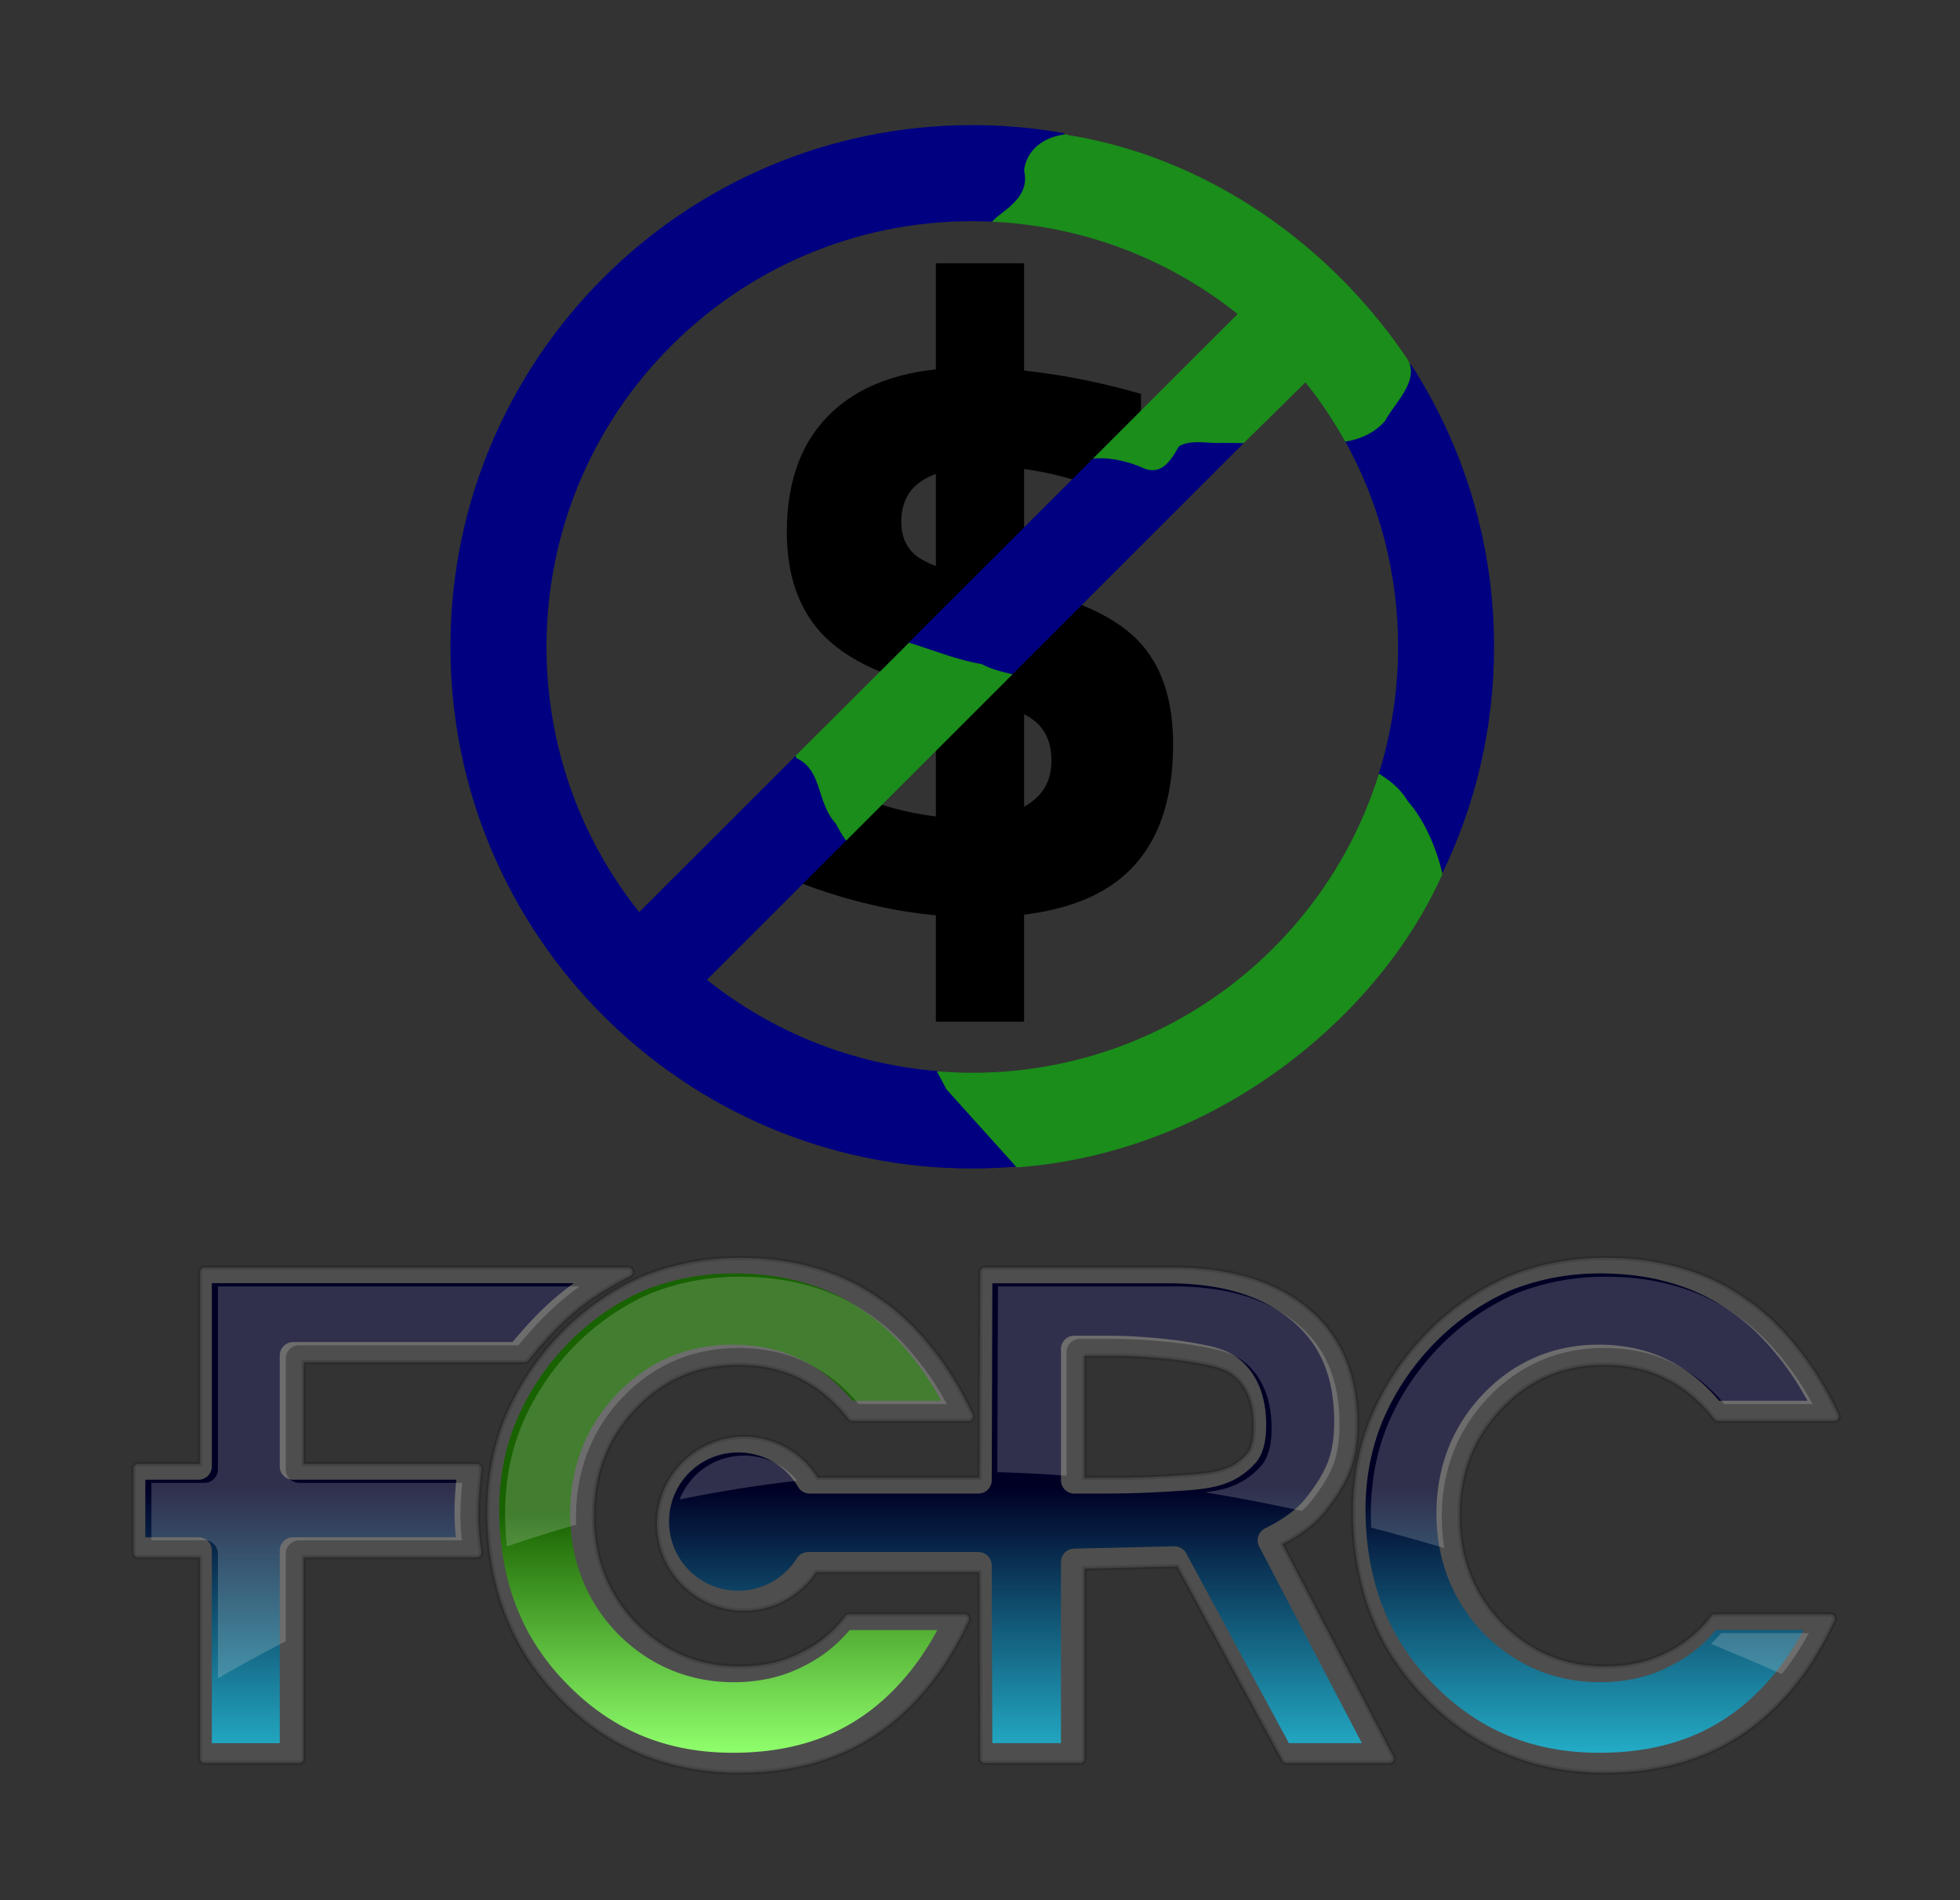
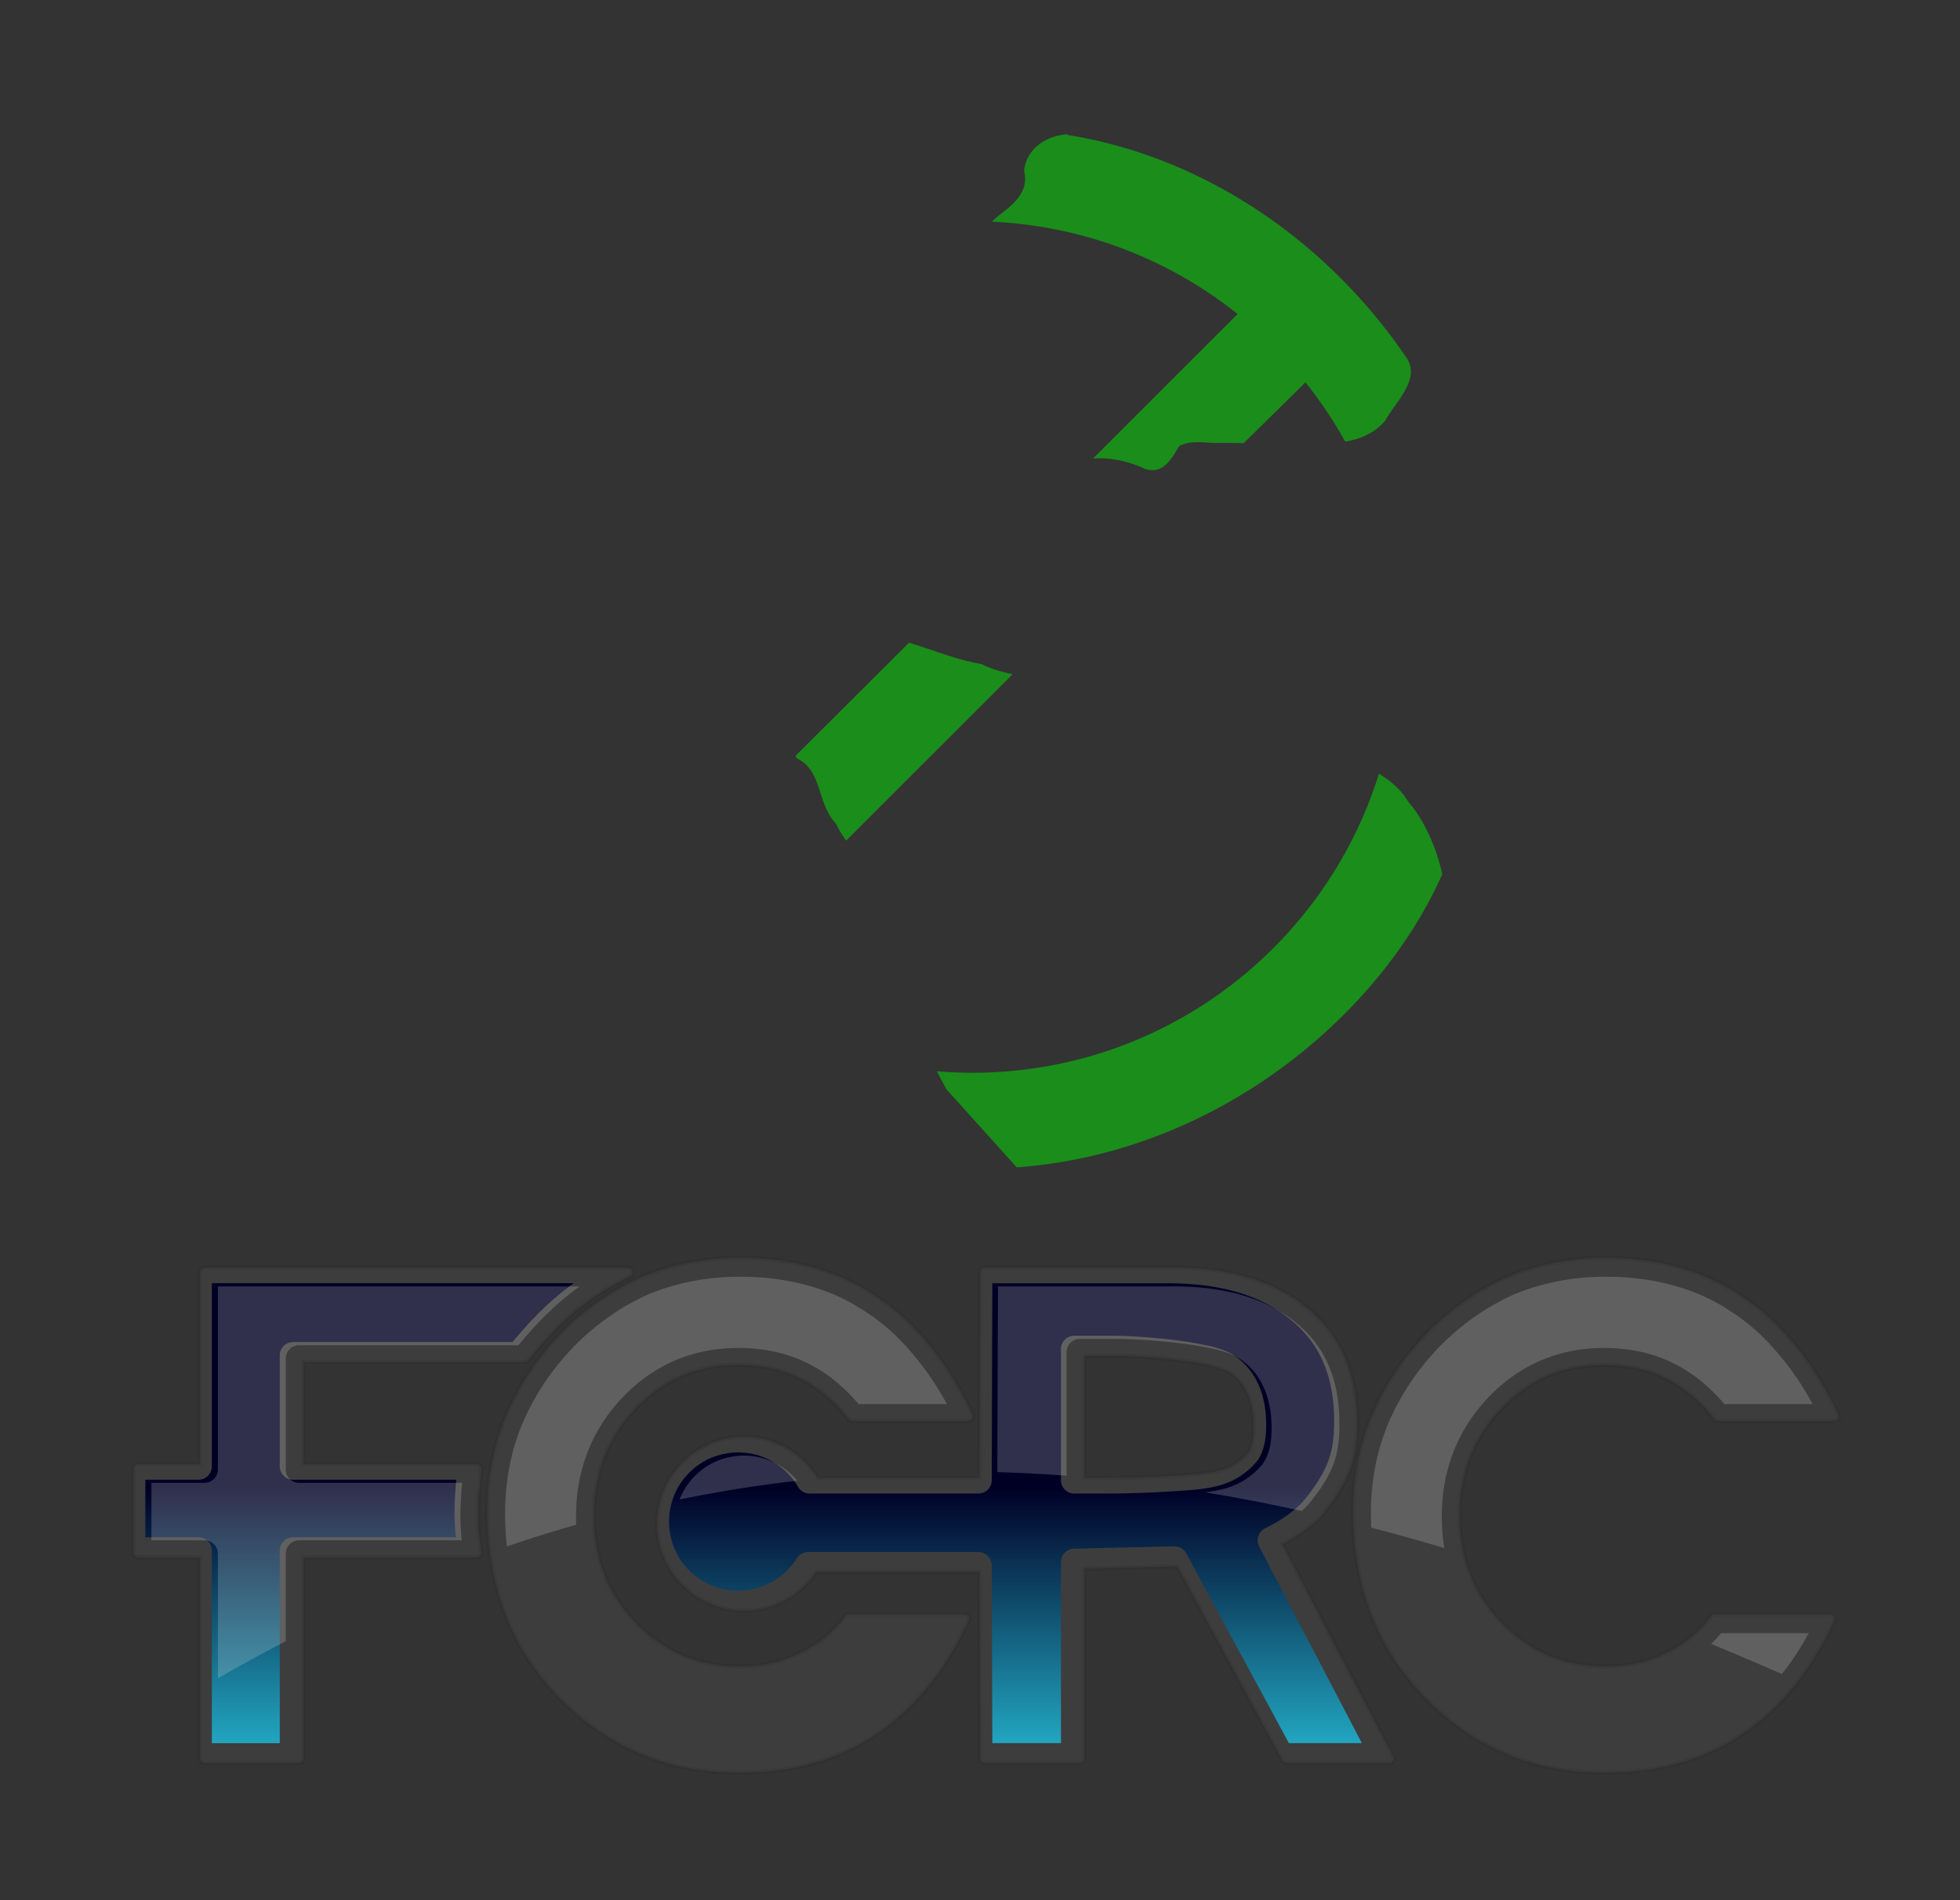
<svg xmlns="http://www.w3.org/2000/svg" version="1.1" viewBox="0 0 523.73 507.81">
  <rect x="0" y="0" width="523.73" height="507.81" fill="#333333" stroke="none" />
  <defs>
    <linearGradient id="b" x1="-7101.7" x2="-7101.7" y1="-3726.7" y2="-3555.1" gradientUnits="userSpaceOnUse">
      <stop stop-color="#186200" offset="0" />
      <stop stop-color="#90ff6c" offset="1" />
    </linearGradient>
    <linearGradient id="a" x1="-6024.5" x2="-6024.5" y1="-5803.9" y2="-5614.7" gradientTransform="translate(-893.83 2059.7)" gradientUnits="userSpaceOnUse">
      <stop stop-color="#000025" offset="0" />
      <stop stop-color="#23acc6" offset="1" />
    </linearGradient>
  </defs>
  <g transform="translate(-78.137 -332.74)">
-     <path d="m328.21 403.1h23.573v202.7h-23.573v-202.7zm54.808 34.918v29.969c-7.185-3.477-14.195-6.101-21.029-7.872-6.835-1.77-13.289-2.655-19.364-2.655-8.061 1.4e-4 -14.019 1.201-17.875 3.604-3.855 2.403-5.783 6.133-5.783 11.191 0 3.794 1.285 6.765 3.855 8.915 2.628 2.087 7.36 3.888 14.194 5.406l14.37 3.13c14.545 3.161 24.884 7.966 31.017 14.415 6.133 6.449 9.2 15.617 9.2 27.503-1.5e-4 15.617-4.293 27.25-12.88 34.9-8.528 7.587-21.584 11.38-39.166 11.38-8.295 0-16.619-0.853-24.972-2.561-8.353-1.707-16.706-4.236-25.059-7.587v-30.822c8.353 4.805 16.414 8.441 24.183 10.906 7.827 2.403 15.362 3.604 22.606 3.604 7.36 0 12.997-1.328 16.911-3.983 3.914-2.655 5.87-6.449 5.87-11.381 0-4.426-1.344-7.84-4.03-10.243-2.629-2.402-7.915-4.552-15.859-6.449l-13.055-3.13c-13.085-3.035-22.664-7.872-28.739-14.51-6.017-6.638-9.025-15.585-9.025-26.839-1.4e-4 -14.099 4.206-24.942 12.617-32.529 8.411-7.587 20.503-11.38 36.274-11.381 7.185 3.4e-4 14.574 0.601 22.168 1.802 7.594 1.138 15.45 2.877 23.57 5.216" />
    <g transform="matrix(.873 0 0 .873 6075.2 -2999.5)">
-       <path d="m-6571.9 3855.3c-88.214 0-159.72 71.504-159.72 159.72 0 88.214 71.505 159.72 159.72 159.72 4.846 0 9.639-0.234 14.375-0.656l-0.188-0.219h-0.062l-18.844-21-2-2.187-0.5-0.563-2.75-5.156c-26.837-2.027-51.408-12.171-71.25-28l43.156-43.156c-1.065-1.514-2.043-3.077-2.844-4.75-4.818-5.108-4.529-12.658-8.531-17.438-0.015-0.016-0.016-0.047-0.031-0.062-0.151-0.178-0.336-0.33-0.5-0.5-0.735-0.664-1.583-1.258-2.594-1.75-0.055-0.116-0.106-0.228-0.156-0.344-0.126-0.067-0.244-0.124-0.375-0.188-0.149-0.315-0.257-0.653-0.375-0.969l-48.469 48.437c-17.769-22.274-28.375-50.51-28.375-81.219 0-71.977 58.336-130.31 130.31-130.31 2.12 0 4.217 0.056 6.312 0.156 0.77-0.761 1.598-1.488 2.5-2.156 4.537-3.461 8.736-7.117 7.281-13.469 0.705-6.117 5.759-9.822 11.438-10.781 0.262-0.224 0.53-0.427 0.781-0.656-9.188-1.647-18.652-2.5-28.312-2.5zm134.28 73.25c-0.164 0.055-0.334 0.105-0.5 0.156 1.518 5.852-4.976 11.838-7.5 16.656-3.083 3.684-7.548 5.755-12.281 6.438 10.411 18.72 16.344 40.283 16.344 63.219 0 13.679-2.122 26.863-6.031 39.25 2.033 1.234 3.928 2.622 5.625 4.312 0.121 0.121 0.256 0.22 0.375 0.344 0.097 0.093 0.186 0.186 0.281 0.281 1.179 1.184 2.236 2.509 3.156 4.062 4.768 5.296 8.45 13.81 10.156 21.062 10.119-20.97 15.812-44.466 15.812-69.312 0-31.877-9.347-61.552-25.438-86.469zm-65.25 23.594c-0.355-7e-4 -0.712 0.012-1.062 0.031-1.685 0.09-3.317 0.443-4.812 1.344-2.488 4.312-5.424 9.36-11.375 6.312-4.706-1.897-9.646-3.026-14.625-2.656l-57 56.969c7.605 2.249 15.036 5.448 22.938 6.781 2.73 1.472 5.726 2.251 8.75 2.969l71.438-71.406c-2.262-0.035-4.519-0.058-6.781-0.094-2.427 0.173-4.985-0.245-7.469-0.25z" fill="#000080" />
      <path d="m-6542.9 3858.1c-3.169 0.26-6.267 1.322-8.656 3.188s-4.079 4.526-4.469 7.906a0.191 0.191 0 0 0 0 0.031 0.191 0.191 0 0 0 0 0.031c0.717 3.129 0.037 5.573-1.375 7.688-1.413 2.115-3.579 3.897-5.844 5.625-0.964 0.714-1.812 1.496-2.625 2.312 28.37 1.295 54.38 11.646 75.188 28.25l-44.25 44.25c4.989-0.41 9.96 0.692 14.688 2.594 0.013 0.01 0.018 0.025 0.031 0.031 3.006 1.525 5.332 1.034 7.156-0.406 1.822-1.438 3.168-3.791 4.406-5.938 1.94-1.154 4.121-1.331 6.375-1.281 2.268 0.051 4.598 0.348 6.844 0.188 2.21 0.035 4.417 0.06 6.625 0.094l18.9-18.6c4.529 5.68 8.611 11.729 12.156 18.125 4.75-0.701 9.239-2.791 12.344-6.5a0.191 0.191 0 0 0 0-0.031c1.387-2.647 4.033-5.681 5.844-8.875 0.905-1.597 1.616-3.243 1.844-4.906s-0.041-3.347-1.031-5c-24.147-35.785-61.954-61.875-104.03-68.562a0.191 0.191 0 0 0-0.031 0z" fill="#1a8d1a" />
      <path d="m-6591.3 4013.8-34.7 34.6c0.071 0.169 0.139 0.331 0.219 0.5a0.54 0.54 0 0 0 0.25 0.281c3.867 1.882 5.351 5.178 6.625 8.938 1.256 3.708 2.286 7.804 5.281 11.062 0.042 0.046 0.051 0.111 0.094 0.156 0.863 1.772 1.899 3.442 3.031 5.031l50.938-50.938c-3.244-0.765-6.466-1.528-9.312-3.062a0.54 0.54 0 0 0-0.156-0.063c-7.612-1.284-14.843-4.322-22.281-6.562zm143.88 40.062c-16.505 53.048-65.987 91.562-124.47 91.562-3.647 0-7.272-0.175-10.844-0.469l2.844 5.375a0.54 0.54 0 0 0 0.062 0.125l21.375 23.75a0.54 0.54 0 0 0 0.438 0.156c60.966-4.505 110.72-46.374 129.91-89.562a0.54 0.54 0 0 0 0.031-0.344c-1.625-7.465-5.393-16.417-10.406-22.031-0.02-0.033-0.043-0.06-0.063-0.094-2.288-3.815-5.44-6.358-8.875-8.469z" fill="#1a8d1a" />
    </g>
    <g transform="matrix(.69 0 0 .69 4522.1 -2040.7)">
-       <path d="m-6154.2 3927c-12.891 3e-4 -25.24 2.326-37.002 6.978a1.756 1.756 0 0 0-0.051 0.034c-11.327 4.917-21.569 11.86-30.683 20.799a1.756 1.756 0 0 0 0 0.017c-9.635 9.635-17.106 20.52-22.37 32.626a1.756 1.756 0 0 0-0.017 0c-5.012 11.783-7.502 24.5-7.502 38.084 0 9.185 1.009 18.09 3.025 26.679 2.019 8.603 5.128 16.771 9.344 24.499a1.756 1.756 0 0 0 0 0.017c4.3 7.636 9.555 14.568 15.696 20.799 0.01 0.01-0.01 0.014 0 0.017l0.017-0.017c18.671 19.192 41.887 28.875 69.291 28.875 20.806 0 38.649-4.955 53.375-14.919 7.228-4.848 13.855-10.969 19.904-18.332 6.057-7.374 11.309-15.92 15.764-25.614a1.756 1.756 0 0 0-1.588-2.484h-44.758a1.756 1.756 0 0 0-1.402 0.693c-4.753 6.254-10.638 11.027-17.724 14.362a1.756 1.756 0 0 0-0.051 0.017c-6.715 3.399-14.438 5.12-23.266 5.12-15.699 0-28.948-5.59-40.128-16.93l-0.017-0.017c-10.824-11.336-16.186-25.039-16.186-41.463 0-16.433 5.368-30.14 16.203-41.48 10.835-11.339 23.897-16.93 39.604-16.93 9.089 1e-4 17.041 1.754 23.925 5.238a1.756 1.756 0 0 0 0.017 0c6.981 3.407 13.28 8.655 18.924 15.815a1.756 1.756 0 0 0 1.385 0.676h45.028a1.756 1.756 0 0 0 1.588-2.501c-4.794-10.199-10.332-19.117-16.643-26.747-0.01-0.01-0.012-0.01-0.017-0.017-6.21-7.693-12.982-13.924-20.292-18.687-0.013-0.01-0.02-0.025-0.034-0.033-7.392-5.097-15.526-8.893-24.398-11.354h-0.017c-8.802-2.551-18.457-3.819-28.943-3.819zm335.27 0c-12.891 3e-4 -25.224 2.326-36.986 6.978a1.756 1.756 0 0 0-0.051 0.034c-11.326 4.917-21.584 11.859-30.7 20.799a1.756 1.756 0 0 0 0 0.017c-9.635 9.635-17.106 20.52-22.37 32.626a1.756 1.756 0 0 0-0.017 0c-5.012 11.783-7.502 24.5-7.502 38.084 0 9.185 1.008 18.09 3.024 26.679 2.019 8.605 5.146 16.773 9.36 24.499a1.756 1.756 0 0 0 0 0.017c4.3 7.634 9.537 14.567 15.68 20.799 0.01 0.01-0.01 0.014 0 0.017l0.017-0.017c18.671 19.192 41.887 28.875 69.291 28.875 20.806 0 38.649-4.955 53.375-14.919 7.227-4.848 13.871-10.968 19.92-18.332 6.057-7.374 11.309-15.92 15.764-25.614a1.756 1.756 0 0 0-1.588-2.484h-44.775a1.756 1.756 0 0 0-1.402 0.693c-4.754 6.255-10.622 11.028-17.707 14.362a1.756 1.756 0 0 0-0.051 0.017c-6.713 3.398-14.454 5.12-23.283 5.12-15.699 0-28.948-5.59-40.128-16.93l-0.017-0.017c-10.824-11.336-16.186-25.039-16.186-41.463 0-16.433 5.368-30.14 16.203-41.48 10.834-11.338 23.914-16.93 39.621-16.93 9.089 1e-4 17.023 1.754 23.908 5.238a1.756 1.756 0 0 0 0.017 0c6.981 3.408 13.298 8.656 18.94 15.815a1.756 1.756 0 0 0 1.385 0.676h45.028a1.756 1.756 0 0 0 1.588-2.501c-4.795-10.2-10.35-19.118-16.66-26.747-0.01-0.01-0.012-0.01-0.017-0.017-6.209-7.692-12.964-13.924-20.275-18.687-0.013-0.01-0.021-0.025-0.034-0.033-7.393-5.098-15.544-8.893-24.415-11.354h-0.017c-8.802-2.551-18.457-3.819-28.943-3.819zm-542.38 3.751a1.756 1.756 0 0 0-1.757 1.757v74.326h-23.992a1.756 1.756 0 0 0-1.757 1.757v32.609a1.756 1.756 0 0 0 1.757 1.757h23.992v77.942a1.756 1.756 0 0 0 1.757 1.757h36.614a1.756 1.756 0 0 0 1.757-1.757v-77.942h67.06a1.756 1.756 0 0 0 1.74-1.994c-1.616-12.084-1.615-15.768 0-32.204a1.756 1.756 0 0 0-1.74-1.926h-67.06v-39.435h85.579a1.756 1.756 0 0 0 1.352-0.642c13.356-16.336 22.509-24.02 39.52-32.677a1.756 1.756 0 0 0-0.794-3.329h-164.03zm302.1 0a1.756 1.756 0 0 0-1.757 1.757l-0.253 79.699h-62.634c-5.949-9.533-16.504-15.916-28.554-15.916-18.581 0-33.691 15.11-33.691 33.691s15.111 33.674 33.691 33.674c11.654 0 21.902-5.957 27.946-14.97h63.242l0.253 72.214a1.756 1.756 0 0 0 1.757 1.757h36.884a1.756 1.756 0 0 0 1.757-1.757v-73.549l35.972-0.862 40.686 75.238a1.756 1.756 0 0 0 1.538 0.929h39.858a1.756 1.756 0 0 0 1.554-2.568l-42.95-82.199c7.184-3.746 12.753-7.922 16.49-12.672 0.01-0.01 0.012-0.011 0.017-0.017 4.389-5.445 7.583-10.674 9.563-15.713a1.756 1.756 0 0 0 0-0.017c1.994-5.166 2.974-11.201 2.974-18.096 0-19.089-6.314-34.106-18.873-44.538-0.01 0 0.01-0.015 0-0.017-0.01-0.01-0.013 0.01-0.017 0-12.806-10.755-30.332-16.068-52.344-16.068h-73.109zm38.641 34.181h11.946c5.018 0 10.851 0.295 17.454 0.895 6.593 0.6 12.334 1.416 17.251 2.433a1.756 1.756 0 0 0 0.034 0c4.868 0.923 8.302 2.216 10.171 3.582a1.756 1.756 0 0 0 0.017 0.017c5.785 4.121 8.701 10.746 8.701 20.562 0 4.651-0.816 7.948-2.112 9.918-3.295 3.815-6.579 5.777-10.982 6.995-4.433 1.227-10.025 1.622-17.471 2.061-12.54 0.77-19.824 0.811-28.875 0.811h-6.133v-47.275z" fill="#fff" opacity=".088" stroke="#000" stroke-width="1.71" />
      <path d="m-6154.2 3927c-12.891 3e-4 -25.24 2.326-37.002 6.978a1.756 1.756 0 0 0-0.051 0.034c-11.327 4.917-21.569 11.86-30.683 20.799a1.756 1.756 0 0 0 0 0.017c-9.635 9.635-17.106 20.52-22.37 32.626a1.756 1.756 0 0 0-0.017 0c-5.012 11.783-7.502 24.5-7.502 38.084 0 9.185 1.009 18.09 3.025 26.679 2.019 8.603 5.128 16.771 9.344 24.499a1.756 1.756 0 0 0 0 0.017c4.3 7.636 9.555 14.568 15.696 20.799 0.01 0.01-0.01 0.014 0 0.017l0.017-0.017c18.671 19.192 41.887 28.875 69.291 28.875 20.806 0 38.649-4.955 53.375-14.919 7.228-4.848 13.855-10.969 19.904-18.332 6.057-7.374 11.309-15.92 15.764-25.614a1.756 1.756 0 0 0-1.588-2.484h-44.758a1.756 1.756 0 0 0-1.402 0.693c-4.753 6.254-10.638 11.027-17.724 14.362a1.756 1.756 0 0 0-0.051 0.017c-6.715 3.399-14.438 5.12-23.266 5.12-15.699 0-28.948-5.59-40.128-16.93l-0.017-0.017c-10.824-11.336-16.186-25.039-16.186-41.463 0-16.433 5.368-30.14 16.203-41.48 10.835-11.339 23.897-16.93 39.604-16.93 9.089 1e-4 17.041 1.754 23.925 5.238a1.756 1.756 0 0 0 0.017 0c6.981 3.407 13.28 8.655 18.924 15.815a1.756 1.756 0 0 0 1.385 0.676h45.028a1.756 1.756 0 0 0 1.588-2.501c-4.794-10.199-10.332-19.117-16.643-26.747-0.01-0.01-0.012-0.01-0.017-0.017-6.21-7.693-12.982-13.924-20.292-18.687-0.013-0.01-0.02-0.025-0.034-0.033-7.392-5.097-15.526-8.893-24.398-11.354h-0.017c-8.802-2.551-18.457-3.819-28.943-3.819zm335.27 0c-12.891 3e-4 -25.224 2.326-36.986 6.978a1.756 1.756 0 0 0-0.051 0.034c-11.326 4.917-21.584 11.859-30.7 20.799a1.756 1.756 0 0 0 0 0.017c-9.635 9.635-17.106 20.52-22.37 32.626a1.756 1.756 0 0 0-0.017 0c-5.012 11.783-7.502 24.5-7.502 38.084 0 9.185 1.008 18.09 3.024 26.679 2.019 8.605 5.146 16.773 9.36 24.499a1.756 1.756 0 0 0 0 0.017c4.3 7.634 9.537 14.567 15.68 20.799 0.01 0.01-0.01 0.014 0 0.017l0.017-0.017c18.671 19.192 41.887 28.875 69.291 28.875 20.806 0 38.649-4.955 53.375-14.919 7.227-4.848 13.871-10.968 19.92-18.332 6.057-7.374 11.309-15.92 15.764-25.614a1.756 1.756 0 0 0-1.588-2.484h-44.775a1.756 1.756 0 0 0-1.402 0.693c-4.754 6.255-10.622 11.028-17.707 14.362a1.756 1.756 0 0 0-0.051 0.017c-6.713 3.398-14.454 5.12-23.283 5.12-15.699 0-28.948-5.59-40.128-16.93l-0.017-0.017c-10.824-11.336-16.186-25.039-16.186-41.463 0-16.433 5.368-30.14 16.203-41.48 10.834-11.338 23.914-16.93 39.621-16.93 9.089 1e-4 17.023 1.754 23.908 5.238a1.756 1.756 0 0 0 0.017 0c6.981 3.408 13.298 8.656 18.94 15.815a1.756 1.756 0 0 0 1.385 0.676h45.028a1.756 1.756 0 0 0 1.588-2.501c-4.795-10.2-10.35-19.118-16.66-26.747-0.01-0.01-0.012-0.01-0.017-0.017-6.209-7.692-12.964-13.924-20.275-18.687-0.013-0.01-0.021-0.025-0.034-0.033-7.393-5.098-15.544-8.893-24.415-11.354h-0.017c-8.802-2.551-18.457-3.819-28.943-3.819zm-542.38 3.751a1.756 1.756 0 0 0-1.757 1.757v74.326h-23.992a1.756 1.756 0 0 0-1.757 1.757v32.609a1.756 1.756 0 0 0 1.757 1.757h23.992v77.942a1.756 1.756 0 0 0 1.757 1.757h36.614a1.756 1.756 0 0 0 1.757-1.757v-77.942h67.06a1.756 1.756 0 0 0 1.74-1.994c-1.616-12.084-1.615-15.768 0-32.204a1.756 1.756 0 0 0-1.74-1.926h-67.06v-39.435h85.579a1.756 1.756 0 0 0 1.352-0.642c13.356-16.336 22.509-24.02 39.52-32.677a1.756 1.756 0 0 0-0.794-3.329h-164.03zm302.1 0a1.756 1.756 0 0 0-1.757 1.757l-0.253 79.699h-62.634c-5.949-9.533-16.504-15.916-28.554-15.916-18.581 0-33.691 15.11-33.691 33.691s15.111 33.674 33.691 33.674c11.654 0 21.902-5.957 27.946-14.97h63.242l0.253 72.214a1.756 1.756 0 0 0 1.757 1.757h36.884a1.756 1.756 0 0 0 1.757-1.757v-73.549l35.972-0.862 40.686 75.238a1.756 1.756 0 0 0 1.538 0.929h39.858a1.756 1.756 0 0 0 1.554-2.568l-42.95-82.199c7.184-3.746 12.753-7.922 16.49-12.672 0.01-0.01 0.012-0.011 0.017-0.017 4.389-5.445 7.583-10.674 9.563-15.713a1.756 1.756 0 0 0 0-0.017c1.994-5.166 2.974-11.201 2.974-18.096 0-19.089-6.314-34.106-18.873-44.538-0.01 0 0.01-0.015 0-0.017-0.01-0.01-0.013 0.01-0.017 0-12.806-10.755-30.332-16.068-52.344-16.068h-73.109zm38.641 34.181h11.946c5.018 0 10.851 0.295 17.454 0.895 6.593 0.6 12.334 1.416 17.251 2.433a1.756 1.756 0 0 0 0.034 0c4.868 0.923 8.302 2.216 10.171 3.582a1.756 1.756 0 0 0 0.017 0.017c5.785 4.121 8.701 10.746 8.701 20.562 0 4.651-0.816 7.948-2.112 9.918-3.295 3.815-6.579 5.777-10.982 6.995-4.433 1.227-10.025 1.622-17.471 2.061-12.54 0.77-19.824 0.811-28.875 0.811h-6.133v-47.275z" fill="#e6e6e6" opacity=".06" stroke="#000" stroke-width="1.71" />
      <g transform="matrix(.541 0 0 .541 -2319.6 6042)">
-         <path d="m-7092.1-3898.3c-22.238 0-43.337 3.979-63.549 11.947-19.452 8.461-36.987 20.345-52.763 35.818-16.699 16.714-29.502 35.413-38.579 56.265-0.01 0.02-0.016 0.041-0.025 0.062 0 0 0 0.01-0.01 0.012-8.553 20.136-12.849 41.818-12.849 65.346 0 16.054 1.761 31.498 5.257 46.394 3.477 14.815 8.823 28.82 16.074 42.113 7.396 13.108 16.342 24.982 26.891 35.682a9.554 9.554 0 0 1 0.049 0.049c32.35 33.262 71.31 49.513 119.02 49.513 36.458 0 66.666-8.556 91.564-25.402a9.554 9.554 0 0 1 0.037-0.019c12.243-8.212 23.59-18.638 34.069-31.394 7.565-9.21 14.452-19.558 20.658-31.048h-62.795c-9.411 11.257-20.909 20.176-34.236 26.489l0.01 0.01c-0.081 0.041-0.166 0.077-0.247 0.117-14.348 7.209-30.682 10.718-48.574 10.718-32.133 1e-4 -60.596-12.025-83.385-35.157a9.554 9.554 0 0 1-0.099-0.105c-22.167-23.198-33.513-52.35-33.513-85.566-1e-4 -33.216 11.346-62.367 33.513-85.566 22.172-23.204 50.394-35.262 82.526-35.262 18.416 0 35.195 3.603 49.896 11.015 0.041 0.021 0.083 0.041 0.123 0.062 13.511 6.619 25.627 16.459 36.312 29.127h63.246c-6.742-12.38-14.149-23.434-22.208-33.174a9.554 9.554 0 0 1-0.08-0.093c-10.784-13.366-22.329-23.974-34.625-31.975a9.554 9.554 0 0 1-0.222-0.142c-12.519-8.644-26.256-15.041-41.39-19.237a9.554 9.554 0 0 1-0.111-0.031c-14.974-4.342-31.61-6.567-49.983-6.567z" fill="url(#b)" />
-         <path d="m-6472-3898.3c-22.238 0-43.337 3.979-63.549 11.947-19.452 8.461-36.987 20.345-52.763 35.818-16.699 16.714-29.502 35.413-38.579 56.265-0.01 0.02-0.016 0.041-0.025 0.062 0 0 0 0.01-0.01 0.012-8.553 20.136-12.849 41.818-12.849 65.346 0 16.054 1.761 31.498 5.257 46.394 3.477 14.815 8.823 28.82 16.074 42.113 7.396 13.108 16.342 24.982 26.891 35.682a9.554 9.554 0 0 1 0.049 0.049c32.35 33.262 71.31 49.513 119.02 49.513 36.458 0 66.666-8.556 91.564-25.402a9.554 9.554 0 0 1 0.037-0.019c12.243-8.212 23.59-18.638 34.069-31.394 7.565-9.21 14.452-19.558 20.658-31.048h-62.795c-9.411 11.257-20.909 20.176-34.236 26.489l0.01 0.01c-0.081 0.041-0.166 0.077-0.247 0.117-14.348 7.209-30.682 10.718-48.574 10.718-32.133 1e-4 -60.596-12.025-83.385-35.157a9.554 9.554 0 0 1-0.099-0.105c-22.167-23.198-33.513-52.35-33.513-85.566-1e-4 -33.216 11.346-62.367 33.513-85.566 22.172-23.204 50.394-35.262 82.526-35.262 18.416 0 35.195 3.603 49.896 11.015 0.041 0.021 0.082 0.041 0.123 0.062 13.511 6.619 25.627 16.459 36.312 29.127h63.246c-6.742-12.38-14.149-23.434-22.208-33.174a9.554 9.554 0 0 1-0.08-0.093c-10.784-13.366-22.329-23.974-34.625-31.975a9.554 9.554 0 0 1-0.222-0.142c-12.52-8.644-26.256-15.041-41.39-19.237a9.554 9.554 0 0 1-0.111-0.031c-14.974-4.342-31.61-6.567-49.983-6.567z" fill="url(#a)" />
        <path d="m-7465.6-3891.3v131.16a9.554 9.554 0 0 1-9.55 9.55h-38.066v41.204h38.066a9.554 9.554 0 0 1 9.55 9.55v137.86h48.624v-137.86a9.554 9.554 0 0 1 9.551-9.55h116.52c-1.383-13.338-1.315-23.128 0.266-41.204h-116.79a9.554 9.554 0 0 1-9.551-9.55v-79.45a9.554 9.554 0 0 1 9.551-9.55h157.05c15.128-18.145 28.346-31.079 43.935-42.156h-259.16z" fill="url(#a)" />
        <path d="m-6906.9-3891.3-0.438 141.09a9.554 9.554 0 0 1-9.562 9.531h-120.81a9.554 9.554 0 0 1-8.25-4.75c-8.568-14.747-24.483-24.688-42.844-24.688-27.447 0-49.5 22.052-49.5 49.5s22.052 49.5 49.5 49.5c17.755 0 33.214-9.27 41.969-23.219a9.554 9.554 0 0 1 8.094-4.469h121.84a9.554 9.554 0 0 1 9.562 9.5l0.438 127.31h49.125v-129.66a9.554 9.554 0 0 1 9.344-9.563l71.688-1.687a9.554 9.554 0 0 1 8.625 5.031l73.5 135.88h52.219l-73.5-140.8a9.554 9.554 0 0 1 4.219-12.969c13.655-6.752 23.22-14.104 29.031-21.5a9.554 9.554 0 0 1 0.063-0.094c7.508-9.31 12.73-17.941 15.781-25.688 2.983-7.73 4.625-17.332 4.625-28.875 0-32.55-10.052-55.75-30.313-72.562a9.554 9.554 0 0 1-0.031-0.031c-20.872-17.538-49.951-26.719-88.625-26.719h-125.69zm58.688 37.594h25.375c9.794 0 20.906 0.583 33.406 1.719 12.494 1.136 23.541 2.693 33.219 4.688 0.05 0.01 0.106 0.021 0.156 0.031 9.861 1.881 17.594 4.306 23.719 8.75 0.015 0.012 0.046 0.02 0.063 0.031 0.01 0.01 0.021 0.023 0.031 0.031 14.363 10.285 21.375 27.625 21.375 48.375 0 10.155-1.465 18.759-6.188 25.719a9.554 9.554 0 0 1-0.656 0.844c-7.554 8.804-16.621 14.26-26.75 17.062-10.123 2.801-21.151 3.435-34.969 4.25h-0.031c-23.454 1.44-37.384 1.532-54.156 1.531h-14.594a9.554 9.554 0 0 1-9.562-9.562v-93.906a9.554 9.554 0 0 1 9.562-9.563z" fill="url(#a)" />
      </g>
      <path d="m-6154.2 3934.3c-12.024 0-23.438 2.146-34.367 6.454-10.517 4.575-19.991 11.014-28.52 19.38-9.028 9.037-15.942 19.138-20.85 30.413-0.01 0.011-0.012 0.023-0.017 0.033h-0.017c-4.625 10.887-6.944 22.609-6.944 35.33 0 4.357 0.232 8.646 0.71 12.841 8.973-3.048 17.913-5.845 26.814-8.38-0.043-1.045-0.068-2.099-0.068-3.16-1e-4 -17.959 6.127-33.719 18.113-46.261 11.988-12.546 27.249-19.059 44.622-19.059 9.957 0 19.034 1.94 26.983 5.947 0.022 0.011 0.046 0.023 0.068 0.033 7.305 3.578 13.856 8.898 19.633 15.747h34.198c-3.645-6.693-7.655-12.661-12.013-17.927a5.166 5.166 0 0 1-0.034-0.051c-5.831-7.227-12.072-12.976-18.721-17.302a5.166 5.166 0 0 1-0.135-0.068c-6.769-4.673-14.188-8.139-22.37-10.408a5.166 5.166 0 0 1-0.068-0.017c-8.096-2.348-17.083-3.548-27.017-3.548zm335.27 0c-12.024 0-23.422 2.146-34.35 6.454-10.517 4.575-20.008 11.014-28.538 19.38-9.028 9.037-15.942 19.138-20.85 30.413-0.01 0.011-0.012 0.023-0.017 0.033-4.625 10.887-6.944 22.609-6.944 35.33 0 1.873 0.046 3.733 0.135 5.576 9.461 2.457 18.889 5.103 28.301 7.907-0.663-3.933-0.997-7.997-0.997-12.182-1e-4 -17.959 6.144-33.719 18.13-46.261 11.988-12.546 27.249-19.059 44.623-19.059 9.957 0 19.017 1.94 26.966 5.947 0.022 0.011 0.045 0.023 0.068 0.033 7.305 3.578 13.856 8.898 19.633 15.747h34.198c-3.645-6.693-7.639-12.661-11.996-17.927a5.166 5.166 0 0 1-0.051-0.051c-5.831-7.227-12.072-12.976-18.721-17.302a5.166 5.166 0 0 1-0.118-0.068c-6.769-4.673-14.205-8.139-22.387-10.408a5.166 5.166 0 0 1-0.051-0.017c-8.096-2.348-17.1-3.548-27.034-3.548zm-537.21 3.751v70.913a5.166 5.166 0 0 1-5.17 5.17h-20.579v22.269h20.579a5.166 5.166 0 0 1 5.17 5.17v48.272c8.8-5.056 17.565-9.835 26.29-14.362v-33.91a5.166 5.166 0 0 1 5.153-5.17h63.005c-0.748-7.212-0.72-12.496 0.135-22.269h-63.141a5.166 5.166 0 0 1-5.153-5.17v-42.95a5.166 5.166 0 0 1 5.153-5.17h84.92c8.179-9.81 15.327-16.804 23.756-22.793h-140.12zm302.08 0-0.237 71.944c8.962 0.252 17.894 0.719 26.797 1.385v-47.833a5.166 5.166 0 0 1 5.17-5.153h13.703c5.295 0 11.303 0.315 18.062 0.929 6.755 0.614 12.728 1.439 17.961 2.518 0.027 0.01 0.057 0.011 0.084 0.017 5.331 1.017 9.513 2.328 12.824 4.731 0.012 0.01 0.022 0.025 0.033 0.034 0.01 0.01 0.011-0.01 0.017 0 7.766 5.561 11.557 14.953 11.557 26.172 0 5.491-0.792 10.125-3.345 13.888a5.166 5.166 0 0 1-0.355 0.473c-4.084 4.76-8.986 7.71-14.463 9.225-2.425 0.671-4.951 1.097-7.654 1.419 12.556 2.052 25.053 4.479 37.509 7.231 1.383-1.236 2.566-2.484 3.548-3.734a5.166 5.166 0 0 1 0.034-0.051c4.059-5.034 6.866-9.684 8.516-13.872 1.613-4.179 2.501-9.371 2.501-15.612 0-17.599-5.418-30.159-16.372-39.25a5.166 5.166 0 0 1-0.017-0.017c-11.285-9.482-27.007-14.446-47.917-14.446h-67.956zm-98.352 65.54c-11.381 0-21.035 7.018-24.922 16.981 15.285-3.124 30.462-5.524 45.552-7.265-4.9-5.936-12.294-9.715-20.63-9.715zm378.39 68.767c-1.22 1.46-2.504 2.844-3.852 4.157 9.144 3.788 18.274 7.68 27.388 11.675 3.792-4.741 7.262-10.008 10.408-15.832h-33.944z" fill="#e6e6e6" opacity=".212" />
    </g>
  </g>
</svg>